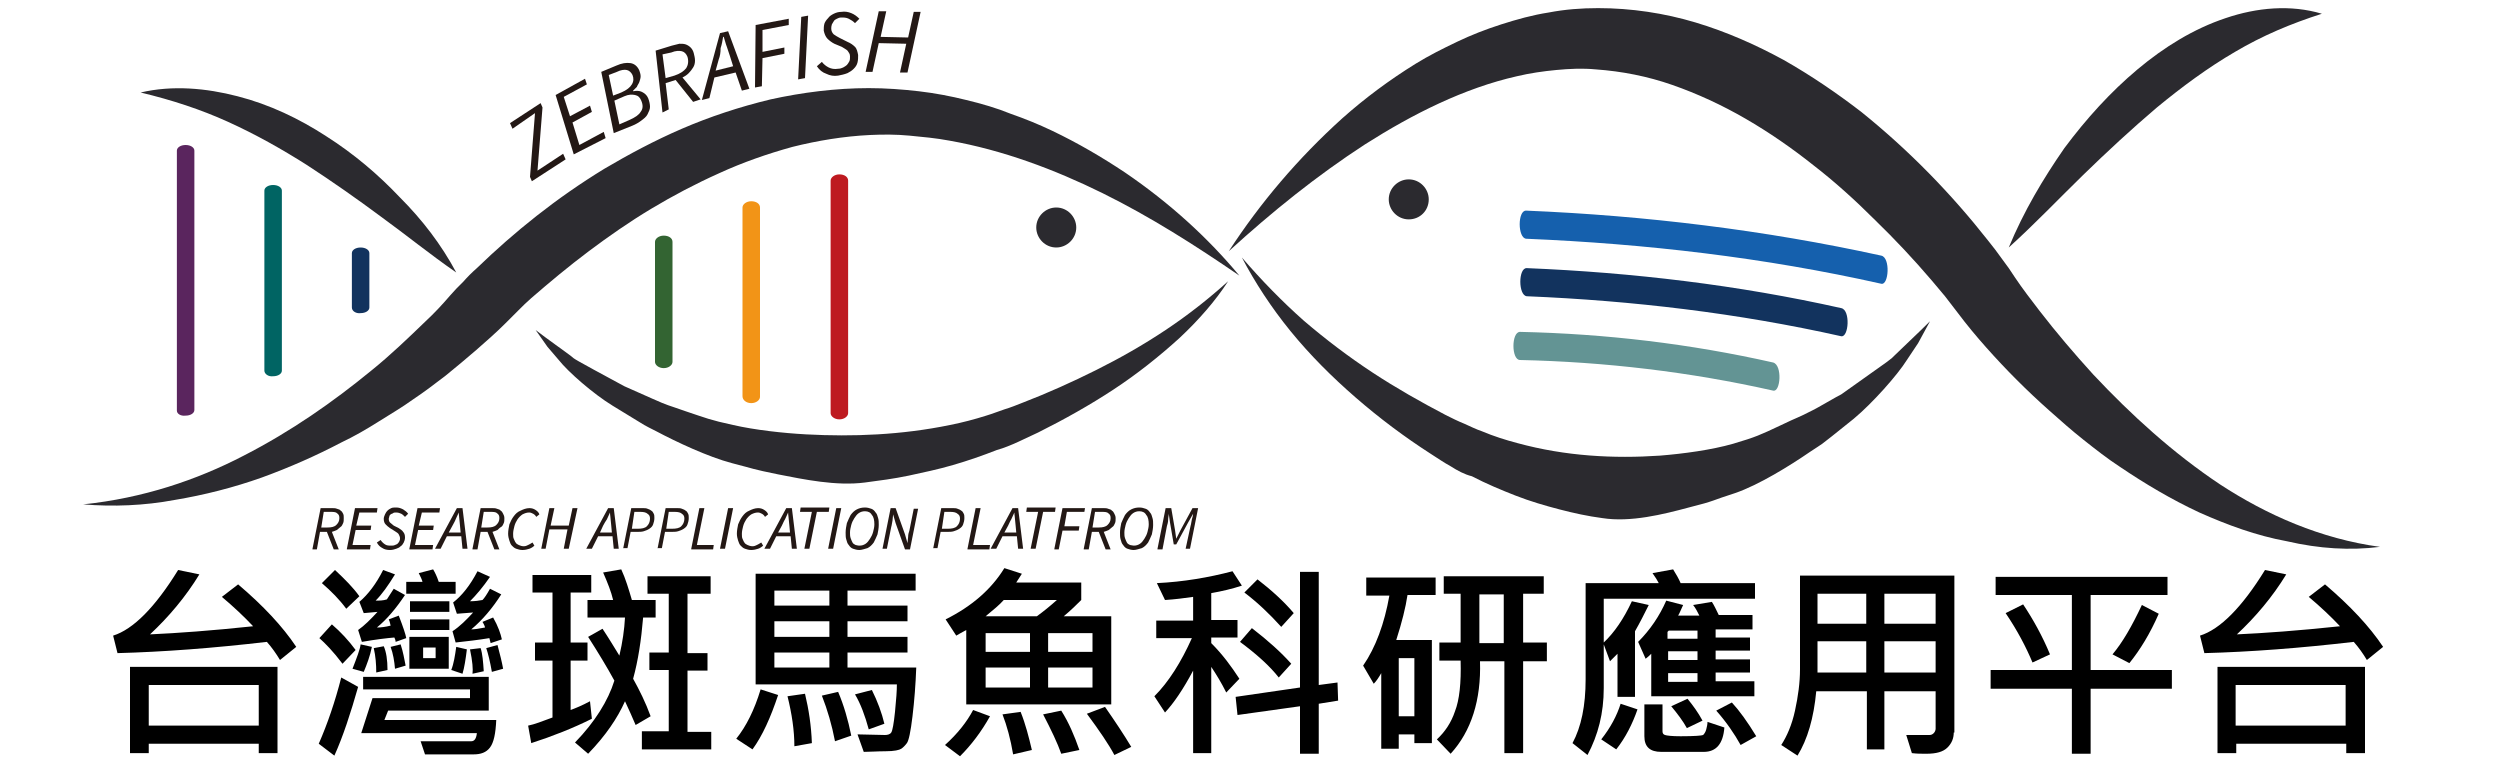
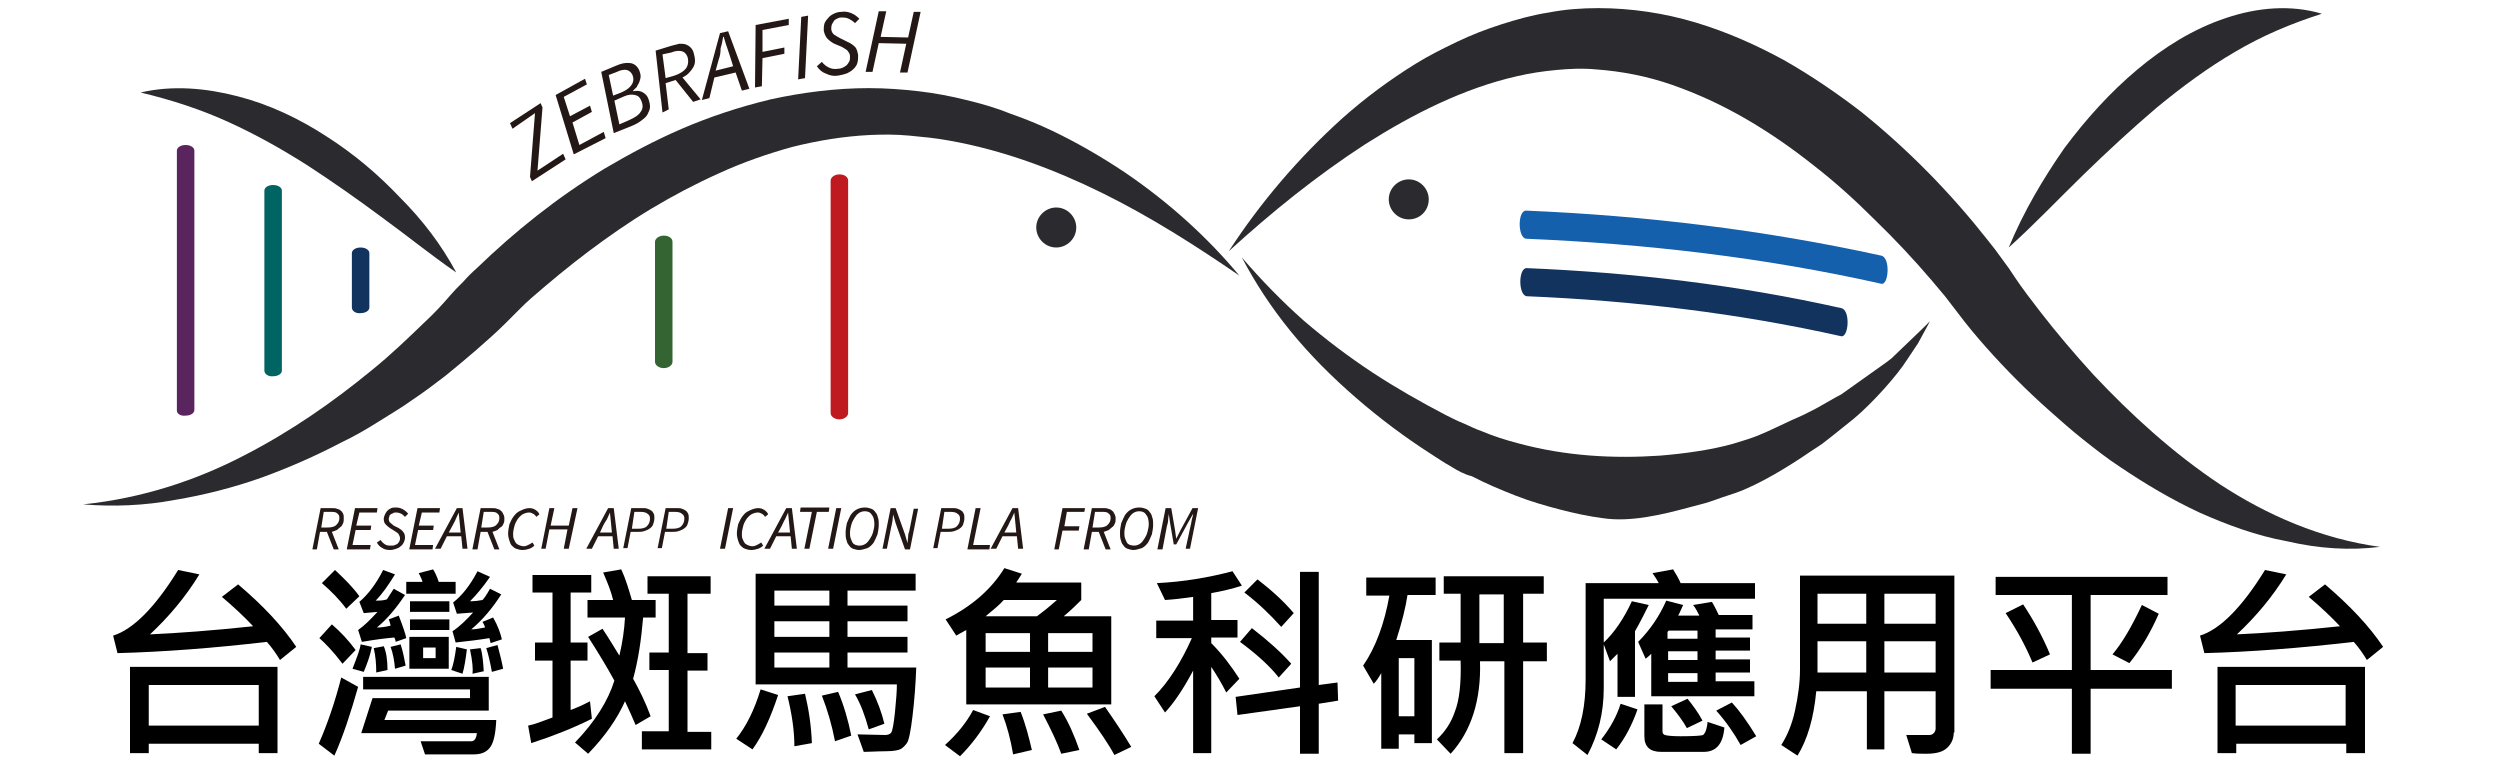
<svg xmlns="http://www.w3.org/2000/svg" version="1.1" id="圖層_1" x="0px" y="0px" viewBox="0 0 400 121.2" style="enable-background:new 0 0 400 121.2;" xml:space="preserve">
  <style type="text/css">
	.st0{fill:#2B2A2F;}
	.st1{fill:#BE1A20;}
	.st2{fill:#F29417;}
	.st3{fill:#336432;}
	.st4{fill:#5A255E;}
	.st5{fill:#006463;}
	.st6{fill:#12335E;}
	.st7{fill:#1560AD;}
	.st8{fill:#639494;}
	.st9{fill:#231815;}
</style>
  <path class="st0" d="M73,43.6c-4.2-2.9-8-6-12-8.9c-3.9-2.9-7.9-5.7-11.9-8.3c-4.1-2.6-8.2-4.9-12.6-6.9c-4.4-2-9-3.5-14-4.7  c5.1-1.2,10.5-0.7,15.5,0.6c5.1,1.3,9.9,3.6,14.2,6.4c4.4,2.8,8.3,6.1,11.8,9.8C67.5,35.1,70.6,39.1,73,43.6z" />
  <path class="st0" d="M13.3,80.7c9.6-1,18.2-3.9,25.7-7.8c7.6-3.9,14.3-8.6,20.4-13.6c3.1-2.5,5.9-5.2,8.7-7.9  c1.4-1.3,2.7-2.7,3.9-4.1l1-1.1l1.1-1.1c0.7-0.8,1.4-1.5,2.2-2.2c6-5.8,12.7-11.2,20.4-15.9c3.9-2.3,8-4.5,12.4-6.4  c4.4-1.9,9.2-3.5,14.2-4.7c5-1.1,10.4-1.8,15.7-1.8c2.7,0,5.4,0.2,8,0.5c2.6,0.3,5.2,0.8,7.6,1.4c2.5,0.6,4.9,1.3,7.1,2.2  c2.3,0.8,4.5,1.7,6.6,2.7c4.2,2,8.1,4.3,11.7,6.7c7.2,4.9,13.3,10.5,18.3,16.5c-7-4.8-14.2-9.4-21.9-13.2c-7.7-3.8-16-6.9-24.5-8.4  c-2.1-0.4-4.3-0.6-6.4-0.8c-2.1-0.2-4.2-0.2-6.3-0.1c-4.2,0.2-8.4,0.9-12.4,1.9c-4,1.1-8,2.5-11.7,4.2c-3.8,1.7-7.4,3.6-10.9,5.7  c-3.5,2.1-6.8,4.4-10,6.8c-3.2,2.4-6.2,4.9-9.2,7.5c-0.7,0.6-1.4,1.3-2.1,2l-1,1l-1,1c-1.5,1.5-3.1,2.9-4.7,4.3  c-1.6,1.4-3.2,2.7-4.9,4.1c-1.7,1.3-3.4,2.6-5.2,3.8c-1.8,1.3-3.7,2.4-5.6,3.6c-1.9,1.2-3.8,2.3-5.9,3.3c-4,2.1-8.3,4-12.7,5.6  c-4.5,1.6-9.2,2.8-14,3.6C23.1,80.9,18.1,81.1,13.3,80.7z" />
-   <path class="st0" d="M162.9,70.7c1.1-0.5,2.1-1,3.2-1.5c4.2-2.1,8.3-4.4,12.1-6.9c3.8-2.5,7.3-5.3,10.5-8.2c3.1-2.9,5.8-6,7.8-9.1  c-3.1,2.8-6.4,5.4-10,7.8c-3.6,2.4-7.3,4.5-11.1,6.4c-3.8,1.9-7.8,3.7-11.7,5.2c-1,0.4-2,0.8-3,1.1c-0.9,0.3-1.9,0.7-2.9,1  c-1.9,0.6-3.8,1.1-5.8,1.5c-7.8,1.6-15.5,1.9-23,1.5c-3.7-0.2-8.2-0.7-11.7-1.5c-3.7-0.8-4.3-1.1-7.6-2.2c-3.1-1.1-2.6-0.8-5.3-2  c-0.3-0.1-4.2-1.9-4.5-2c-8.7-4.7-7.9-4.3-8.5-4.8c-0.9-0.7-3.9-2.8-5.7-4.2l1.9,2.7l1.8,2.1c1.5,1.9,5.5,5.4,8.6,7.3  c6.7,4.1,4.5,2.8,7,4.1c3.2,1.7,8.3,4.1,12.1,5.1c3.9,1,3,0.9,7.4,1.8c4.1,0.8,9.3,1.9,13.9,1.3c2.3-0.3,4.6-0.6,7-1.1  c2.3-0.5,4.7-1,7.1-1.7c2.4-0.7,4.7-1.5,7-2.4C160.6,71.7,161.8,71.2,162.9,70.7z" />
  <path class="st0" d="M321.4,39.6c4.2-3.8,8-7.8,11.9-11.6c3.9-3.8,7.8-7.4,11.8-10.8c4-3.3,8.2-6.4,12.5-8.9  c4.4-2.6,8.9-4.5,13.9-6.1c-5-1.5-10.4-1-15.4,0.7c-5.1,1.7-9.8,4.6-14.1,8.2c-4.3,3.6-8.2,7.9-11.7,12.6  C326.9,28.6,323.8,33.8,321.4,39.6z" />
  <path class="st0" d="M380.8,87.5c-9.5-1.3-18.1-5.1-25.6-10c-7.5-5-14.2-11.1-20.3-17.6c-3-3.3-5.9-6.7-8.6-10.2  c-1.3-1.7-2.7-3.5-3.9-5.3l-1-1.5l-1.1-1.5c-0.7-1-1.4-1.9-2.2-2.9c-5.9-7.5-12.6-14.4-20.3-20.6c-3.9-3-8-5.8-12.4-8.3  c-4.4-2.4-9.1-4.5-14.1-6c-5-1.5-10.3-2.3-15.6-2.3c-2.7,0-5.3,0.2-7.9,0.7c-2.6,0.4-5.1,1.1-7.6,1.9c-2.5,0.8-4.8,1.7-7.1,2.8  c-2.3,1.1-4.5,2.2-6.6,3.5c-4.2,2.6-8.1,5.5-11.7,8.7c-7.1,6.4-13.2,13.6-18.2,21.3c6.9-6.3,14.1-12.1,21.8-17.1  c7.7-4.9,15.9-9,24.3-10.9c2.1-0.5,4.2-0.8,6.3-1c2.1-0.2,4.2-0.3,6.3-0.1c4.2,0.3,8.3,1.1,12.3,2.5c4,1.4,7.9,3.2,11.7,5.4  c3.8,2.2,7.4,4.7,10.8,7.4c3.5,2.7,6.8,5.7,9.9,8.8c3.2,3.1,6.2,6.3,9.1,9.7c0.7,0.8,1.4,1.7,2.1,2.5l1,1.3l1,1.3  c1.5,2,3,3.8,4.6,5.6c1.6,1.8,3.2,3.5,4.9,5.2c1.7,1.7,3.4,3.3,5.2,4.9c1.8,1.6,3.6,3.2,5.5,4.7c1.9,1.5,3.8,3,5.8,4.3  c4,2.7,8.2,5.2,12.7,7.3c4.5,2,9.1,3.7,14,4.6C371.1,87.8,376,88.1,380.8,87.5z" />
  <path class="st0" d="M232.1,74.6c-1.1-0.6-2.1-1.3-3.2-2c-4.2-2.7-8.2-5.7-12-9c-3.8-3.3-7.3-6.8-10.4-10.6  c-3.1-3.8-5.7-7.8-7.8-11.8c3.1,3.6,6.4,7,9.9,10.1c3.5,3,7.2,5.8,11,8.3c3.8,2.5,7.7,4.7,11.7,6.8c1,0.5,2,1,3,1.4  c0.9,0.4,1.9,0.9,2.8,1.2c1.9,0.8,3.8,1.4,5.7,1.9c7.7,2.1,15.4,2.5,22.8,2c3.7-0.3,8.2-0.9,11.7-1.9c3.7-1.1,4.3-1.4,7.5-2.9  c3.1-1.5,2.6-1.1,5.3-2.5c0.3-0.1,4.2-2.4,4.5-2.5c8.6-6.1,7.8-5.5,8.5-6.2c0.9-0.9,3.8-3.6,5.7-5.5l-1.9,3.5l-1.8,2.7  c-1.5,2.4-5.5,6.9-8.5,9.4c-6.6,5.3-4.5,3.6-7,5.3c-3.2,2.2-8.2,5.3-12,6.6c-3.8,1.2-3,1.2-7.4,2.3c-4.1,1.1-9.3,2.4-13.8,1.7  c-2.3-0.3-4.6-0.8-6.9-1.4c-2.3-0.6-4.7-1.3-7-2.2c-2.3-0.9-4.7-1.9-7-3.1C234.3,75.9,233.2,75.3,232.1,74.6z" />
  <g>
    <path class="st0" d="M172.2,36.4c0-1.7-1.4-3.2-3.2-3.2c-1.7,0-3.2,1.4-3.2,3.2c0,1.7,1.4,3.2,3.2,3.2   C170.7,39.6,172.2,38.2,172.2,36.4z" />
  </g>
  <g>
    <path class="st0" d="M228.6,31.9c0-1.7-1.4-3.2-3.2-3.2c-1.7,0-3.2,1.4-3.2,3.2c0,1.7,1.4,3.2,3.2,3.2   C227.2,35.1,228.6,33.7,228.6,31.9z" />
  </g>
  <path class="st1" d="M132.9,66.1V28.9c0-0.5,0.6-1,1.4-1c0.8,0,1.4,0.4,1.4,1v37.2c0,0.5-0.6,1-1.4,1  C133.5,67.1,132.9,66.6,132.9,66.1z" />
  <g>
-     <path class="st2" d="M118.8,63.4V33.2c0-0.5,0.6-1,1.4-1s1.4,0.4,1.4,1v30.3c0,0.5-0.6,1-1.4,1S118.8,64,118.8,63.4z" />
    <path class="st3" d="M104.8,57.9V38.7c0-0.5,0.6-1,1.4-1s1.4,0.4,1.4,1v19.2c0,0.5-0.6,1-1.4,1S104.8,58.4,104.8,57.9z" />
  </g>
  <path class="st4" d="M28.3,65.7V24.1c0-0.5,0.6-0.9,1.4-0.9c0.8,0,1.4,0.4,1.4,0.9v41.5c0,0.5-0.6,0.9-1.4,0.9  C28.9,66.6,28.3,66.2,28.3,65.7z" />
  <path class="st5" d="M42.3,59.3V30.5c0-0.5,0.6-0.9,1.4-0.9c0.8,0,1.4,0.4,1.4,0.9v28.8c0,0.5-0.6,0.9-1.4,0.9  C42.9,60.3,42.3,59.8,42.3,59.3z" />
  <path class="st6" d="M56.3,49.2v-8.7c0-0.5,0.6-0.9,1.4-0.9c0.8,0,1.4,0.4,1.4,0.9v8.7c0,0.5-0.6,0.9-1.4,0.9  C57,50.2,56.3,49.8,56.3,49.2z" />
  <g>
    <g>
      <path class="st7" d="M301,40.9c-18.7-4.1-37.7-6.4-56.8-7.2c-1.4-0.1-1.4,4.4,0,4.5c19.1,0.8,38.1,3,56.8,7.2    C302.2,45.7,302.5,41.2,301,40.9L301,40.9z" />
    </g>
  </g>
  <g>
    <g>
      <path class="st6" d="M294.6,49.3c-16.5-3.7-33.4-5.7-50.3-6.4c-1.4-0.1-1.4,4.4,0,4.5c16.9,0.7,33.8,2.7,50.3,6.4    C295.8,54,296.1,49.6,294.6,49.3L294.6,49.3z" />
    </g>
  </g>
  <g>
    <g>
-       <path class="st8" d="M283.7,58c-13.3-3-26.8-4.6-40.5-4.9c-1.4,0-1.4,4.5,0,4.5c13.6,0.3,27.2,1.9,40.5,4.9    C284.9,62.8,285.2,58.4,283.7,58L283.7,58z" />
-     </g>
+       </g>
  </g>
  <g>
    <path class="st9" d="M50,87.8l1.3-6.5h1.8c0.3,0,0.6,0,0.8,0.1c0.2,0.1,0.5,0.1,0.6,0.3c0.2,0.1,0.3,0.3,0.4,0.5   c0.1,0.2,0.1,0.4,0.1,0.7c0,0.3,0,0.6-0.1,0.8s-0.2,0.5-0.4,0.6c-0.2,0.2-0.4,0.3-0.6,0.5c-0.2,0.1-0.5,0.2-0.8,0.3l1.1,2.8h-0.8   l-1.1-2.8h-1.1l-0.5,2.8H50z M51.4,84.4h1c0.6,0,1.1-0.1,1.4-0.4c0.3-0.3,0.5-0.6,0.5-1.1c0-0.4-0.1-0.6-0.4-0.8   c-0.2-0.2-0.6-0.2-1.1-0.2h-1L51.4,84.4z" />
    <path class="st9" d="M55.5,87.8l1.3-6.5h3.6L60.3,82h-2.8L57,84.1h2.4l-0.1,0.7h-2.4l-0.5,2.4h2.9l-0.1,0.7H55.5z" />
    <path class="st9" d="M62.4,88c-0.5,0-0.9-0.1-1.2-0.3c-0.4-0.2-0.7-0.5-0.9-0.9l0.6-0.4c0.2,0.3,0.4,0.5,0.7,0.7   c0.3,0.2,0.6,0.2,1,0.2c0.2,0,0.4,0,0.6-0.1c0.2-0.1,0.3-0.1,0.4-0.2c0.1-0.1,0.2-0.2,0.3-0.4c0.1-0.2,0.1-0.3,0.1-0.5   c0-0.2-0.1-0.4-0.2-0.6c-0.1-0.2-0.3-0.3-0.6-0.5l-0.8-0.5c-0.3-0.2-0.5-0.4-0.7-0.6c-0.2-0.2-0.3-0.5-0.3-0.9   c0-0.2,0.1-0.5,0.2-0.7c0.1-0.2,0.2-0.4,0.4-0.6s0.4-0.3,0.6-0.4c0.2-0.1,0.5-0.1,0.8-0.1c0.4,0,0.7,0.1,1.1,0.3   c0.3,0.2,0.6,0.4,0.8,0.7l-0.5,0.5c-0.2-0.2-0.4-0.4-0.6-0.5c-0.2-0.1-0.5-0.2-0.8-0.2c-0.2,0-0.4,0-0.5,0.1   c-0.1,0.1-0.3,0.1-0.4,0.2c-0.1,0.1-0.2,0.2-0.2,0.3s-0.1,0.3-0.1,0.4c0,0.3,0.1,0.5,0.2,0.6c0.2,0.2,0.4,0.3,0.6,0.5l0.8,0.4   c0.3,0.2,0.6,0.4,0.7,0.6c0.2,0.2,0.3,0.5,0.3,0.9c0,0.3-0.1,0.6-0.2,0.8c-0.1,0.2-0.3,0.5-0.5,0.6c-0.2,0.2-0.4,0.3-0.7,0.4   C63.1,87.9,62.8,88,62.4,88z" />
    <path class="st9" d="M65.5,87.8l1.3-6.5h3.6L70.3,82h-2.8L67,84.1h2.4l-0.1,0.7h-2.4l-0.5,2.4h2.9l-0.1,0.7H65.5z" />
    <path class="st9" d="M69.6,87.8l3.5-6.5h0.9l0.8,6.5H74l-0.2-2h-2.3l-1,2H69.6z M72.4,84.1l-0.6,1.1h1.9l-0.1-1.1   c0-0.3-0.1-0.7-0.1-1c0-0.3-0.1-0.7-0.1-1.1h0c-0.2,0.4-0.3,0.7-0.5,1.1C72.8,83.4,72.6,83.7,72.4,84.1z" />
    <path class="st9" d="M75.6,87.8l1.3-6.5h1.8c0.3,0,0.6,0,0.8,0.1c0.2,0.1,0.5,0.1,0.6,0.3c0.2,0.1,0.3,0.3,0.4,0.5   c0.1,0.2,0.2,0.4,0.2,0.7c0,0.3,0,0.6-0.1,0.8c-0.1,0.2-0.2,0.5-0.4,0.6s-0.4,0.3-0.6,0.5c-0.2,0.1-0.5,0.2-0.8,0.3l1.1,2.8h-0.8   L78,85.1h-1.1l-0.5,2.8H75.6z M77,84.4h1c0.6,0,1.1-0.1,1.4-0.4c0.3-0.3,0.5-0.6,0.5-1.1c0-0.4-0.1-0.6-0.4-0.8   c-0.2-0.2-0.6-0.2-1.1-0.2h-1L77,84.4z" />
    <path class="st9" d="M83.6,88c-0.4,0-0.7-0.1-1-0.2c-0.3-0.1-0.5-0.3-0.7-0.5c-0.2-0.2-0.3-0.5-0.4-0.8c-0.1-0.3-0.2-0.7-0.2-1.1   c0-0.5,0.1-1,0.2-1.5c0.2-0.5,0.4-0.9,0.7-1.3c0.3-0.4,0.6-0.7,1.1-0.9c0.4-0.2,0.9-0.4,1.4-0.4c0.4,0,0.7,0.1,1,0.3   c0.3,0.2,0.5,0.4,0.6,0.7l-0.5,0.4c-0.1-0.2-0.3-0.4-0.5-0.5c-0.2-0.1-0.4-0.2-0.6-0.2c-0.4,0-0.7,0.1-1.1,0.3   c-0.3,0.2-0.6,0.5-0.8,0.8c-0.2,0.3-0.4,0.7-0.5,1.1c-0.1,0.4-0.2,0.8-0.2,1.2c0,0.3,0,0.6,0.1,0.8c0.1,0.2,0.2,0.5,0.3,0.6   c0.1,0.2,0.3,0.3,0.5,0.4c0.2,0.1,0.5,0.2,0.8,0.2c0.3,0,0.5-0.1,0.7-0.2c0.2-0.1,0.4-0.2,0.7-0.4l0.3,0.5   c-0.2,0.2-0.5,0.4-0.8,0.5S84,88,83.6,88z" />
    <path class="st9" d="M86.6,87.8l1.3-6.5h0.8l-0.6,2.8H91l0.6-2.8h0.8L91,87.8h-0.8l0.6-3.1h-2.9l-0.6,3.1H86.6z" />
    <path class="st9" d="M93.8,87.8l3.5-6.5h0.9l0.8,6.5h-0.8l-0.2-2h-2.3l-1,2H93.8z M96.5,84.1L96,85.2h1.9l-0.1-1.1   c0-0.3-0.1-0.7-0.1-1c0-0.3-0.1-0.7-0.1-1.1h0c-0.2,0.4-0.3,0.7-0.5,1.1C96.9,83.4,96.7,83.7,96.5,84.1z" />
    <path class="st9" d="M99.7,87.8l1.3-6.5h1.8c0.3,0,0.6,0,0.8,0.1c0.3,0.1,0.5,0.2,0.6,0.3c0.2,0.1,0.3,0.3,0.4,0.5   c0.1,0.2,0.1,0.4,0.1,0.7c0,0.4-0.1,0.7-0.2,1c-0.1,0.3-0.3,0.5-0.6,0.7c-0.3,0.2-0.6,0.3-0.9,0.4c-0.3,0.1-0.7,0.1-1.1,0.1h-1   l-0.5,2.6H99.7z M101.1,84.6h0.9c0.7,0,1.2-0.1,1.5-0.4c0.3-0.3,0.5-0.7,0.5-1.2c0-0.4-0.1-0.6-0.4-0.8c-0.2-0.2-0.6-0.3-1.1-0.3   h-1L101.1,84.6z" />
    <path class="st9" d="M105.2,87.8l1.3-6.5h1.8c0.3,0,0.6,0,0.8,0.1c0.3,0.1,0.5,0.2,0.6,0.3c0.2,0.1,0.3,0.3,0.4,0.5   s0.1,0.4,0.1,0.7c0,0.4-0.1,0.7-0.2,1c-0.1,0.3-0.3,0.5-0.6,0.7c-0.3,0.2-0.6,0.3-0.9,0.4c-0.3,0.1-0.7,0.1-1.1,0.1h-1l-0.5,2.6   H105.2z M106.6,84.6h0.9c0.7,0,1.2-0.1,1.5-0.4c0.3-0.3,0.5-0.7,0.5-1.2c0-0.4-0.1-0.6-0.4-0.8c-0.2-0.2-0.6-0.3-1.1-0.3h-1   L106.6,84.6z" />
-     <path class="st9" d="M110.6,87.8l1.3-6.5h0.8l-1.2,5.9h2.7l-0.1,0.7H110.6z" />
    <path class="st9" d="M115.2,87.8l1.3-6.5h0.8l-1.3,6.5H115.2z" />
    <path class="st9" d="M120.2,88c-0.4,0-0.7-0.1-1-0.2c-0.3-0.1-0.5-0.3-0.7-0.5c-0.2-0.2-0.3-0.5-0.4-0.8c-0.1-0.3-0.2-0.7-0.2-1.1   c0-0.5,0.1-1,0.2-1.5c0.2-0.5,0.4-0.9,0.7-1.3c0.3-0.4,0.6-0.7,1.1-0.9c0.4-0.2,0.9-0.4,1.4-0.4c0.4,0,0.7,0.1,1,0.3   c0.3,0.2,0.5,0.4,0.6,0.7l-0.5,0.4c-0.1-0.2-0.3-0.4-0.5-0.5c-0.2-0.1-0.4-0.2-0.6-0.2c-0.4,0-0.7,0.1-1.1,0.3   c-0.3,0.2-0.6,0.5-0.8,0.8c-0.2,0.3-0.4,0.7-0.5,1.1c-0.1,0.4-0.2,0.8-0.2,1.2c0,0.3,0,0.6,0.1,0.8c0.1,0.2,0.2,0.5,0.3,0.6   c0.1,0.2,0.3,0.3,0.5,0.4c0.2,0.1,0.5,0.2,0.8,0.2c0.3,0,0.5-0.1,0.7-0.2c0.2-0.1,0.4-0.2,0.7-0.4l0.3,0.5   c-0.2,0.2-0.5,0.4-0.8,0.5S120.6,88,120.2,88z" />
    <path class="st9" d="M122.3,87.8l3.5-6.5h0.9l0.8,6.5h-0.8l-0.2-2h-2.3l-1,2H122.3z M125.1,84.1l-0.6,1.1h1.9l-0.1-1.1   c0-0.3-0.1-0.7-0.1-1c0-0.3-0.1-0.7-0.1-1.1h0c-0.2,0.4-0.3,0.7-0.5,1.1C125.4,83.4,125.3,83.7,125.1,84.1z" />
    <path class="st9" d="M128.7,87.8l1.2-5.9H128l0.1-0.7h4.6l-0.1,0.7h-1.9l-1.2,5.9H128.7z" />
    <path class="st9" d="M132.5,87.8l1.3-6.5h0.8l-1.3,6.5H132.5z" />
    <path class="st9" d="M137.5,88c-0.4,0-0.7-0.1-1-0.2c-0.3-0.1-0.5-0.3-0.7-0.6c-0.2-0.2-0.3-0.5-0.4-0.9c-0.1-0.3-0.1-0.7-0.1-1.1   c0-0.5,0.1-1,0.2-1.5c0.2-0.5,0.4-0.9,0.6-1.3c0.3-0.4,0.6-0.7,1-0.9c0.4-0.2,0.8-0.3,1.3-0.3c0.4,0,0.7,0.1,1,0.2   c0.3,0.1,0.5,0.3,0.7,0.6c0.2,0.2,0.3,0.5,0.4,0.9c0.1,0.3,0.1,0.7,0.1,1.1c0,0.5-0.1,1-0.2,1.5c-0.2,0.5-0.4,0.9-0.6,1.3   c-0.3,0.4-0.6,0.7-1,0.9C138.4,87.8,137.9,88,137.5,88z M137.5,87.3c0.4,0,0.7-0.1,1-0.3c0.3-0.2,0.5-0.5,0.7-0.8   c0.2-0.3,0.4-0.7,0.5-1.1c0.1-0.4,0.2-0.8,0.2-1.2c0-0.6-0.1-1.2-0.4-1.5c-0.2-0.4-0.6-0.6-1.1-0.6c-0.4,0-0.7,0.1-1,0.3   c-0.3,0.2-0.5,0.5-0.7,0.8c-0.2,0.3-0.4,0.7-0.5,1.1s-0.2,0.8-0.2,1.2c0,0.3,0,0.6,0.1,0.9c0.1,0.3,0.2,0.5,0.3,0.7   c0.1,0.2,0.3,0.3,0.5,0.4C137,87.2,137.2,87.3,137.5,87.3z" />
    <path class="st9" d="M141.2,87.8l1.3-6.5h0.8l1.5,4.2l0.4,1.4h0c0-0.3,0.1-0.7,0.1-1c0-0.4,0.1-0.7,0.2-1l0.7-3.5h0.7l-1.3,6.5   h-0.8l-1.5-4.2l-0.4-1.4h0c0,0.3-0.1,0.7-0.1,1c-0.1,0.4-0.1,0.7-0.2,1l-0.7,3.5H141.2z" />
    <path class="st9" d="M149.3,87.8l1.3-6.5h1.8c0.3,0,0.6,0,0.8,0.1c0.3,0.1,0.5,0.2,0.6,0.3c0.2,0.1,0.3,0.3,0.4,0.5   s0.1,0.4,0.1,0.7c0,0.4-0.1,0.7-0.2,1c-0.1,0.3-0.3,0.5-0.6,0.7c-0.3,0.2-0.6,0.3-0.9,0.4c-0.3,0.1-0.7,0.1-1.1,0.1h-1l-0.5,2.6   H149.3z M150.7,84.6h0.9c0.7,0,1.2-0.1,1.5-0.4c0.3-0.3,0.5-0.7,0.5-1.2c0-0.4-0.1-0.6-0.4-0.8c-0.2-0.2-0.6-0.3-1.1-0.3h-1   L150.7,84.6z" />
    <path class="st9" d="M154.8,87.8l1.3-6.5h0.8l-1.2,5.9h2.7l-0.1,0.7H154.8z" />
    <path class="st9" d="M158.5,87.8l3.5-6.5h0.9l0.8,6.5h-0.8l-0.2-2h-2.3l-1,2H158.5z M161.3,84.1l-0.6,1.1h1.9l-0.1-1.1   c0-0.3-0.1-0.7-0.1-1c0-0.3-0.1-0.7-0.1-1.1h0c-0.2,0.4-0.3,0.7-0.5,1.1C161.6,83.4,161.5,83.7,161.3,84.1z" />
-     <path class="st9" d="M164.9,87.8l1.2-5.9h-1.9l0.1-0.7h4.6l-0.1,0.7h-1.9l-1.2,5.9H164.9z" />
    <path class="st9" d="M168.7,87.8l1.3-6.5h3.6l-0.1,0.6h-2.8l-0.4,2.3h2.4l-0.1,0.7H170l-0.6,3H168.7z" />
-     <path class="st9" d="M173.4,87.8l1.3-6.5h1.8c0.3,0,0.6,0,0.8,0.1c0.2,0.1,0.5,0.1,0.6,0.3c0.2,0.1,0.3,0.3,0.4,0.5   c0.1,0.2,0.2,0.4,0.2,0.7c0,0.3,0,0.6-0.1,0.8c-0.1,0.2-0.2,0.5-0.4,0.6c-0.2,0.2-0.4,0.3-0.6,0.5c-0.2,0.1-0.5,0.2-0.8,0.3   l1.1,2.8h-0.8l-1.1-2.8h-1.1l-0.5,2.8H173.4z M174.8,84.4h1c0.6,0,1.1-0.1,1.4-0.4c0.3-0.3,0.5-0.6,0.5-1.1c0-0.4-0.1-0.6-0.4-0.8   c-0.2-0.2-0.6-0.2-1.1-0.2h-1L174.8,84.4z" />
+     <path class="st9" d="M173.4,87.8l1.3-6.5h1.8c0.3,0,0.6,0,0.8,0.1c0.2,0.1,0.5,0.1,0.6,0.3c0.2,0.1,0.3,0.3,0.4,0.5   c0.1,0.2,0.2,0.4,0.2,0.7c0,0.3,0,0.6-0.1,0.8c-0.1,0.2-0.2,0.5-0.4,0.6c-0.2,0.2-0.4,0.3-0.6,0.5c-0.2,0.1-0.5,0.2-0.8,0.3   l1.1,2.8h-0.8l-1.1-2.8h-1.1l-0.5,2.8H173.4M174.8,84.4h1c0.6,0,1.1-0.1,1.4-0.4c0.3-0.3,0.5-0.6,0.5-1.1c0-0.4-0.1-0.6-0.4-0.8   c-0.2-0.2-0.6-0.2-1.1-0.2h-1L174.8,84.4z" />
    <path class="st9" d="M181.4,88c-0.4,0-0.7-0.1-1-0.2c-0.3-0.1-0.5-0.3-0.7-0.6c-0.2-0.2-0.3-0.5-0.4-0.9c-0.1-0.3-0.1-0.7-0.1-1.1   c0-0.5,0.1-1,0.2-1.5c0.2-0.5,0.4-0.9,0.6-1.3c0.3-0.4,0.6-0.7,1-0.9c0.4-0.2,0.8-0.3,1.3-0.3c0.4,0,0.7,0.1,1,0.2   c0.3,0.1,0.5,0.3,0.7,0.6c0.2,0.2,0.3,0.5,0.4,0.9c0.1,0.3,0.1,0.7,0.1,1.1c0,0.5-0.1,1-0.2,1.5c-0.2,0.5-0.4,0.9-0.6,1.3   c-0.3,0.4-0.6,0.7-1,0.9C182.3,87.8,181.8,88,181.4,88z M181.4,87.3c0.4,0,0.7-0.1,1-0.3c0.3-0.2,0.5-0.5,0.7-0.8   c0.2-0.3,0.4-0.7,0.5-1.1c0.1-0.4,0.2-0.8,0.2-1.2c0-0.6-0.1-1.2-0.4-1.5c-0.2-0.4-0.6-0.6-1.1-0.6c-0.4,0-0.7,0.1-1,0.3   c-0.3,0.2-0.5,0.5-0.7,0.8c-0.2,0.3-0.4,0.7-0.5,1.1c-0.1,0.4-0.2,0.8-0.2,1.2c0,0.3,0,0.6,0.1,0.9c0.1,0.3,0.2,0.5,0.3,0.7   c0.1,0.2,0.3,0.3,0.5,0.4C180.9,87.2,181.2,87.3,181.4,87.3z" />
    <path class="st9" d="M185.2,87.8l1.3-6.5h0.9l0.6,3.5l0.2,1.4h0l0.7-1.4l1.9-3.5h0.9l-1.3,6.5h-0.7l0.8-3.7c0.1-0.3,0.1-0.6,0.2-1   c0.1-0.3,0.2-0.7,0.2-0.9h0l-0.8,1.4l-1.9,3.5h-0.4l-0.6-3.5l-0.2-1.4h0c0,0.3-0.1,0.6-0.1,1c0,0.3-0.1,0.7-0.2,1l-0.7,3.7H185.2z" />
  </g>
  <g>
    <path class="st9" d="M85.1,29l-0.3-0.7l0.8-10.2L82,20.6l-0.4-0.9l4.9-3.2l0.3,0.7L86,27.3l4.1-2.7l0.4,0.9L85.1,29z" />
    <path class="st9" d="M91.8,24.7l-2.9-9.5l4.7-2.6l0.3,0.9l-3.7,2l1,3.1l3.2-1.7l0.3,1l-3.1,1.7l1.1,3.6l3.9-2.1l0.3,1L91.8,24.7z" />
    <path class="st9" d="M98.2,21.3l-2-9.8l2.4-1c0.9-0.4,1.6-0.5,2.3-0.4c0.6,0.1,1.1,0.5,1.4,1.2c0.1,0.3,0.2,0.6,0.2,0.9   s-0.1,0.6-0.2,0.9c-0.1,0.3-0.3,0.5-0.4,0.8c-0.2,0.2-0.4,0.4-0.6,0.6l0,0.1c0.5-0.1,1-0.1,1.4,0.1c0.4,0.2,0.8,0.5,1,1   c0.2,0.5,0.3,1,0.3,1.4c0,0.4-0.2,0.8-0.4,1.2c-0.2,0.4-0.6,0.7-1,1c-0.4,0.3-0.9,0.6-1.4,0.8L98.2,21.3z M98.1,15.3l1.3-0.5   c0.9-0.4,1.4-0.8,1.7-1.3c0.3-0.5,0.3-1,0.1-1.5c-0.2-0.4-0.5-0.7-0.9-0.8c-0.4-0.1-1,0-1.6,0.3L97.4,12L98.1,15.3z M99.1,19.9   l1.6-0.7c0.9-0.4,1.5-0.8,1.8-1.3c0.4-0.5,0.4-1.1,0.1-1.8c-0.2-0.5-0.5-0.8-1-0.9c-0.5-0.1-1-0.1-1.7,0.2l-1.6,0.7L99.1,19.9z" />
    <path class="st9" d="M106,18l-1.1-9.9l2.6-0.8c0.4-0.1,0.8-0.2,1.2-0.3c0.4,0,0.7,0,1,0.1c0.3,0.1,0.6,0.3,0.8,0.5   c0.2,0.2,0.4,0.5,0.5,0.9c0.1,0.4,0.2,0.8,0.2,1.2c0,0.4-0.1,0.8-0.3,1.1c-0.2,0.3-0.4,0.6-0.7,0.9c-0.3,0.3-0.6,0.5-1,0.7l2.9,3.5   l-1.2,0.4l-2.8-3.5l-1.6,0.5l0.5,4.2L106,18z M106.5,12.5l1.4-0.4c0.9-0.3,1.5-0.7,1.9-1.2c0.3-0.5,0.4-1.1,0.2-1.8   c-0.2-0.5-0.5-0.8-0.9-0.9c-0.4-0.1-1-0.1-1.7,0.2L106,8.7L106.5,12.5z" />
    <path class="st9" d="M112.3,16l2.9-10.7l1.3-0.3l3.4,9.2l-1.2,0.3l-1-2.9l-3.4,0.8l-0.8,3.3L112.3,16z M115,9.5l-0.5,1.8l2.8-0.7   l-0.5-1.6c-0.2-0.5-0.3-1-0.5-1.5c-0.2-0.5-0.3-1-0.5-1.6l-0.1,0c-0.1,0.6-0.2,1.2-0.4,1.8C115.3,8.4,115.2,9,115,9.5z" />
    <path class="st9" d="M120.8,14l0.1-10l5.3-1l0,1l-4.2,0.8l0,3.5l3.5-0.7l0,1L122,9.3l-0.1,4.5L120.8,14z" />
    <path class="st9" d="M127.7,12.7l0.5-10l1.1-0.2l-0.5,10L127.7,12.7z" />
    <path class="st9" d="M134.1,12.1c-0.7,0.1-1.3,0-1.9-0.3c-0.6-0.2-1.1-0.6-1.5-1.2l0.8-0.7c0.3,0.4,0.7,0.7,1.1,0.9   c0.4,0.2,0.9,0.3,1.5,0.2c0.3,0,0.6-0.1,0.8-0.2c0.2-0.1,0.5-0.3,0.6-0.4s0.3-0.4,0.4-0.6c0.1-0.2,0.1-0.5,0.1-0.8   c0-0.4-0.2-0.6-0.4-0.9c-0.2-0.2-0.6-0.4-0.9-0.6L133.5,7c-0.4-0.2-0.8-0.5-1.1-0.8c-0.3-0.3-0.5-0.8-0.6-1.3c0-0.4,0-0.7,0.1-1.1   c0.1-0.3,0.3-0.6,0.6-0.9c0.2-0.3,0.5-0.5,0.9-0.7c0.4-0.2,0.8-0.3,1.2-0.3c0.6-0.1,1.1,0,1.6,0.2c0.5,0.2,0.9,0.5,1.3,0.9   l-0.7,0.7c-0.3-0.3-0.6-0.5-1-0.7c-0.4-0.2-0.8-0.2-1.2-0.2c-0.3,0-0.5,0.1-0.7,0.2c-0.2,0.1-0.4,0.2-0.5,0.4   c-0.1,0.2-0.2,0.3-0.3,0.5C133,4.2,133,4.4,133,4.6c0,0.4,0.2,0.7,0.4,0.9c0.3,0.2,0.6,0.4,1,0.6l1.2,0.6c0.5,0.2,0.9,0.5,1.2,0.8   c0.3,0.3,0.4,0.8,0.5,1.3c0,0.4,0,0.8-0.1,1.2c-0.1,0.4-0.3,0.7-0.6,1c-0.3,0.3-0.6,0.5-1,0.7C135.1,11.9,134.6,12,134.1,12.1z" />
    <path class="st9" d="M138.5,11.5l2.1-9.7l1.2,0l-0.9,4.1l4.4,0.1l0.9-4.1l1.1,0l-2.1,9.7l-1.2,0l1-4.6l-4.4-0.1l-1,4.6L138.5,11.5z   " />
  </g>
  <g>
    <path d="M47.4,103.5l-2.6,2.1c-0.6-1-1.3-2-2.1-2.9c-8.6,1-16.5,1.6-23.9,1.8l-0.7-2.8c3.2-1,6.7-4.5,10.4-10.5l3.4,0.7   c-2.2,3.6-4.9,6.8-7.9,9.6c4.4-0.2,9.9-0.6,16.5-1.3c-1.4-1.5-3.1-3.1-5-4.7l2.6-2C42.1,96.9,45.2,100.2,47.4,103.5z M44.4,120.5   h-3V119H23.8v1.5h-3v-13.8h23.6V120.5z M41.4,116.1v-6.5H23.8v6.5H41.4z" />
    <path d="M57.3,109.9c-1.2,4.2-2.4,7.9-3.8,11L51,119c1.4-3.2,2.6-6.7,3.6-10.6L57.3,109.9z M56.9,104l-2.1,2.2   c-1.5-2-2.8-3.3-3.7-4.1l2-2.2C54.5,101.1,55.8,102.5,56.9,104z M57.5,95.4l-2.1,2c-1.1-1.5-2.4-2.8-3.9-4.1l2.1-2.1   C55.2,92.7,56.5,94,57.5,95.4z M59.5,103.5c-0.3,1.5-0.8,2.8-1.3,4l-1.8-0.5c0.7-1.8,1.2-3.1,1.3-3.9L59.5,103.5z M65,102.1   l-1.7,0.6c0-0.2-0.1-0.5-0.2-0.7c-1.2,0.1-2.9,0.3-5.2,0.7l-0.6-1.9c1-0.7,2-1.7,3.1-2.9c-1.3,0.1-2,0.2-2.2,0.2l-0.7-1.8   c1.4-1.2,2.7-2.9,3.8-5.1l1.9,0.7c-1.1,1.8-2.1,3.2-3.1,4.2c0.6,0,1.2,0,1.8-0.2l1.1-1.7l1.8,1c-1.4,2.1-2.9,3.9-4.5,5.2   c0.7,0,1.4-0.1,2.2-0.3c-0.1-0.5-0.2-0.8-0.3-1l1.6-0.6C64.5,100.3,64.9,101.5,65,102.1z M79.4,115.2c-0.1,2.2-0.4,3.6-1,4.4   s-1.5,1.1-2.6,1.1H68l-0.7-2.1h8.1c0.5,0,0.8-0.4,0.9-1.3H57.8l1.8-5.6h15.6v-1.4H58.1v-2h20.1v5.4H62.1l-0.6,1.5H79.4z M62,107.2   l-1.8,0.4c0-1.3-0.1-2.6-0.4-3.9l1.6-0.3C61.8,104.3,62,105.6,62,107.2z M64.9,106.5l-1.7,0.5c-0.1-1.2-0.3-2.4-0.7-3.5l1.6-0.4   C64.5,104.3,64.7,105.5,64.9,106.5z M72.9,95h-7.9v-1.9h2.6c-0.1-0.4-0.3-0.8-0.6-1.4l2.3-0.6c0.3,0.5,0.6,1.1,0.9,2h2.7V95z    M71.9,97.9h-6.3v-1.7h6.3V97.9z M71.9,100.8h-6.3v-1.7h6.3V100.8z M71.8,107h-6.3v-5.1h6.3V107z M69.7,105.3v-1.7h-2v1.7H69.7z    M74.7,103.9c-0.2,1.6-0.4,2.9-0.7,3.9l-1.8-0.6c0.4-1,0.6-2.3,0.8-3.7L74.7,103.9z M80.3,102.3l-1.8,0.6l-0.2-0.8   c-1.8,0.3-3.6,0.5-5.4,0.7l-0.5-1.8c1.2-0.8,2.2-1.8,3.3-3l-2.6,0.2l-0.6-1.8c1.4-1.1,2.7-2.7,3.9-5l2,0.9   c-1.1,1.6-2.2,2.9-3.2,3.9c0.8,0,1.5-0.1,2-0.2c0.3-0.3,0.7-0.9,1.2-1.8l1.8,0.9c-1.4,2.2-3,4.1-4.8,5.6c0.5,0,1.2-0.1,2.2-0.3   c0-0.1-0.1-0.4-0.4-0.9l1.7-0.7C79.7,100.2,80.1,101.4,80.3,102.3z M77.4,107.4l-1.8,0.4c0.1-0.7,0-2-0.4-3.9l1.7-0.2   C77.2,104.6,77.3,105.9,77.4,107.4z M80.5,107l-1.8,0.5c-0.3-1.7-0.6-2.9-0.9-3.8l1.8-0.5C80,104.7,80.3,105.9,80.5,107z" />
    <path d="M94.7,115c-3,1.5-6.3,2.8-9.7,3.9l-0.5-2.8c1-0.2,2.3-0.7,3.9-1.3v-9.1h-2.8v-2.9h2.8v-8h-3.2V92h9.4v2.8h-3.3v8H94v2.9   h-2.7v7.9c0.8-0.3,1.8-0.7,3.1-1.4L94.7,115z M104.8,98.8h-1.9c-0.3,3.6-0.8,6.9-1.6,9.8c1,1.8,2,3.8,2.8,6l-2.4,1.4   c-0.5-1.2-1.1-2.5-1.7-3.8c-1.2,2.7-3.1,5.5-5.9,8.4l-2.1-1.8c3.2-3.3,5.3-6.7,6.3-9.9c-1.2-2.2-2.6-4.5-4.2-7l2.3-1.3   c1,1.5,1.9,3,2.7,4.3c0.5-2.1,0.8-4.2,0.9-6.1H94V96h4.1c-0.3-1.3-0.9-2.8-1.6-4.4l2.9-0.5c0.7,1.5,1.2,3.2,1.7,4.9h3.8V98.8z    M113.8,119.9h-11.1v-2.9h4.3v-9.8h-3.1v-2.8h3.1V95h-3.4v-2.8h10.1V95H110v9.5h3.2v2.8H110v9.8h3.8V119.9z" />
    <path d="M124.5,111.2c-1.2,3.6-2.5,6.5-4.1,8.7l-2.6-1.7c1.6-2,2.9-4.6,3.9-7.9L124.5,111.2z M146.6,106.8   c-0.1,2.7-0.3,5.3-0.6,7.8c-0.3,2.5-0.6,3.9-0.9,4.3c-0.3,0.4-0.6,0.7-0.9,0.9c-0.3,0.2-1.1,0.4-2.5,0.4c-1.3,0-2.5,0.1-3.5,0.1   l-1-2.8l4.4,0.1c0.4,0,0.8-0.1,1-0.4c0.2-0.3,0.4-1.4,0.6-3.3c0.2-2,0.3-3.4,0.3-4.4h-22.6V91.8h25.6v2.7h-10.9v2.4h9.6v2.5h-9.6   v2.5h9.6v2.5h-9.6v2.4H146.6z M132.7,96.9v-2.4h-8.8v2.4H132.7z M132.7,101.9v-2.5h-8.8v2.5H132.7z M132.7,106.8v-2.4h-8.8v2.4   H132.7z M129.9,118.9l-2.8,0.5c0-2.5-0.4-5.2-1.1-8l2.8-0.4C129.4,113.5,129.8,116.1,129.9,118.9z M136.2,117.7l-2.6,0.9   c-0.5-2.6-1.2-5-2.1-7.3l2.6-0.6C135,112.8,135.7,115.2,136.2,117.7z M141.5,115.8l-2.5,0.9c-0.6-2.2-1.3-4.1-2.2-5.6l2.7-0.7   C140.4,112.2,141.1,114.1,141.5,115.8z" />
    <path d="M158.4,114.6c-1.4,2.5-3,4.6-4.8,6.4l-2.4-1.8c2-1.8,3.5-3.7,4.5-5.6L158.4,114.6z M177.8,112.7h-23.2v-11.9   c-0.7,0.4-1.3,0.7-1.6,0.9l-1.7-2.6c4.2-2.1,7.3-4.8,9.4-8.2l2.8,0.9c-0.2,0.3-0.5,0.8-0.9,1.4H173V96c-0.7,0.7-1.6,1.6-2.8,2.6   h7.6V112.7z M169.1,96h-8.5c-0.7,0.8-1.7,1.6-2.9,2.6h8.2C167,97.8,168.1,96.9,169.1,96z M164.8,104.3v-3h-7.1v3H164.8z M164.8,110   v-3.2h-7.1v3.2H164.8z M165.1,120l-3,0.7c-0.4-2.4-1-4.6-1.7-6.4l2.9-0.4C164.1,115.9,164.6,117.9,165.1,120z M172.7,120l-2.9,0.6   c-0.6-1.7-1.6-3.8-2.9-6.3l2.9-0.6C171,115.6,171.9,117.7,172.7,120z M174.8,104.3v-3h-7.1v3H174.8z M174.8,110v-3.2h-7.1v3.2   H174.8z M181,119.5l-2.7,1.3c-0.9-1.7-2.4-3.9-4.4-6.6l2.9-1.1C178.4,115.4,179.8,117.5,181,119.5z" />
    <path d="M198.7,93.7c-1.5,0.5-3.2,0.9-4.9,1.2v4.3h4.2v2.8h-4.2v0.9c1.8,1.8,3.2,3.7,4.5,5.7l-2.1,2.2c-0.8-1.6-1.6-2.9-2.4-4.1   v13.8h-2.9v-13.2c-1.6,3-3.1,5.2-4.5,6.7l-1.7-2.6c2.3-2.3,4.3-5.5,6-9.3H185v-2.8h5.9v-3.8c-1.4,0.2-2.9,0.4-4.5,0.5l-1.3-2.7   c4.2-0.2,8.3-0.9,12.1-1.9L198.7,93.7z M214.1,112.1l-3.1,0.5v8h-3V113l-10,1.4l-0.3-2.9L208,110V91.5h3v18.1l3-0.4L214.1,112.1z    M206.6,106.2l-2,2.2c-1.4-1.8-3.5-3.7-6.2-5.7l1.9-2.2C202.9,102.5,205,104.4,206.6,106.2z M207,98.1l-2,2.2   c-1.9-2.1-3.8-3.9-5.9-5.5l2.1-2.1C203.4,94.4,205.4,96.2,207,98.1z" />
    <path d="M229.7,95.2h-4.5c-0.3,2-0.9,4.4-1.8,7.2h5.7v16.5h-2.8v-1.4h-2.5v2.3H221v-12.1c-0.4,0.7-0.8,1.3-1.2,1.7l-1.7-2.9   c2-2.9,3.4-6.7,4.2-11.2h-3.7v-2.9h11.1V95.2z M226.3,114.6v-9.3h-2.5v9.3H226.3z M247.5,105.8h-3.8v14.7h-3v-14.7h-3.9   c0.2,6.2-1.4,11.2-4.7,14.8l-2.2-2.3c1.3-1.2,2.3-2.7,2.9-4.5c0.7-1.8,1-4.5,0.9-8.1h-3.4v-2.9h3.4v-7.8H231v-2.8h16v2.8h-3.3v7.8   h3.8V105.8z M240.6,102.9v-7.8h-3.9v7.8H240.6z" />
    <path d="M280.8,95.8h-24.2v7c1.7-1.6,3.2-3.8,4.5-6.6l2.7,0.6c-0.7,1.4-1.4,2.8-2.2,4.2v10.5h-2.8v-6.9l-1.2,1.2l-1-2.7v7   c0,4-0.9,7.5-2.6,10.7l-2.4-1.9c1.4-2.6,2.1-6,2.1-10.2V93.3h11.7c-0.2-0.4-0.5-0.9-1-1.6l3.3-0.6c0.5,0.8,0.9,1.5,1.2,2.2h11.9   V95.8z M262,113.5c-0.8,2.3-1.9,4.5-3.4,6.4l-2.4-1.6c1.5-1.9,2.5-3.8,3.1-5.7L262,113.5z M280.6,111.4h-16.4v-6.8   c-0.2,0.2-0.5,0.5-0.9,0.8l-1.2-2.7c1.9-1.9,3.4-4.1,4.5-6.6l2.7,0.7c-0.3,0.6-0.5,1.2-0.8,1.7h3.4c-0.3-0.6-0.6-1.2-1-1.7l3-0.5   c0.4,0.6,0.7,1.3,1.1,2.1h5.4v2.3h-5.9v1.3h5.5v2.1h-5.5v1.4h5.5v2.1h-5.5v1.4h6.2V111.4z M275.9,116.4c-0.2,2.6-1.3,3.9-3.3,3.9   l-6.8,0c-1.8,0-2.7-0.8-2.7-2.5v-5.1h2.9v4.3c0,0.3,0.1,0.5,0.4,0.6c0.3,0.1,1.1,0.2,2.5,0.2c2.2,0,3.4-0.1,3.6-0.2   c0.2-0.2,0.4-0.5,0.5-0.9c0.1-0.4,0.2-0.8,0.2-1.2L275.9,116.4z M271.6,102.2v-1.3H267l-0.2,0.2v1.1H271.6z M271.6,105.6v-1.4h-4.7   v1.4H271.6z M271.6,109.1v-1.4h-4.7v1.4H271.6z M272.4,115.3l-2.5,1.2c-0.6-1.1-1.5-2.3-2.5-3.5l2.6-1.2   C270.9,112.9,271.7,114,272.4,115.3z M281,117.8l-2.5,1.4c-1-1.8-2.3-3.7-3.9-5.5l2.5-1.3C278.3,113.7,279.6,115.5,281,117.8z" />
    <path d="M312.6,117.2c0,0.9-0.3,1.7-1,2.4c-0.7,0.7-1.8,1-3.4,1c-0.8,0-1.5,0-2.3-0.1l-0.9-2.9l3.7,0c0.3,0,0.5-0.1,0.7-0.3   c0.2-0.2,0.3-0.5,0.3-0.7v-6h-8.2v9.3h-2.8v-9.3h-8.1c-0.4,4.3-1.4,7.7-3,10.3l-2.6-1.7c0.9-1.4,1.7-3.2,2.2-5.5   c0.5-2.3,0.8-4.5,0.8-6.6V92.1h24.7V117.2z M298.6,99.9V95h-7.8v4.8H298.6z M298.6,107.6v-5h-7.8v5H298.6z M309.7,99.9V95h-8.2v4.8   H309.7z M309.7,107.6v-5h-8.2v5H309.7z" />
    <path d="M347.5,110.2h-13v10.4h-3v-10.4h-13v-3h13v-12h-12.2v-2.9h27.5v2.9h-12.3v12h13V110.2z M328,104.7l-2.8,1.3   c-1-2.4-2.4-5.1-4.3-7.9l2.8-1.4C325.3,99.1,326.8,101.8,328,104.7z M345.4,98.2c-1.4,3.2-3,5.8-4.7,7.9l-2.7-1.4   c1.6-1.9,3.1-4.5,4.7-7.9L345.4,98.2z" />
    <path d="M381.3,103.5l-2.6,2.1c-0.6-1-1.3-2-2.1-2.9c-8.6,1-16.5,1.6-23.9,1.8l-0.7-2.8c3.2-1,6.7-4.5,10.4-10.5l3.4,0.7   c-2.2,3.6-4.9,6.8-7.9,9.6c4.4-0.2,9.9-0.6,16.5-1.3c-1.4-1.5-3.1-3.1-5-4.7l2.6-2C376,96.9,379.1,100.2,381.3,103.5z M378.4,120.5   h-3V119h-17.6v1.5h-3v-13.8h23.6V120.5z M375.3,116.1v-6.5h-17.6v6.5H375.3z" />
  </g>
</svg>